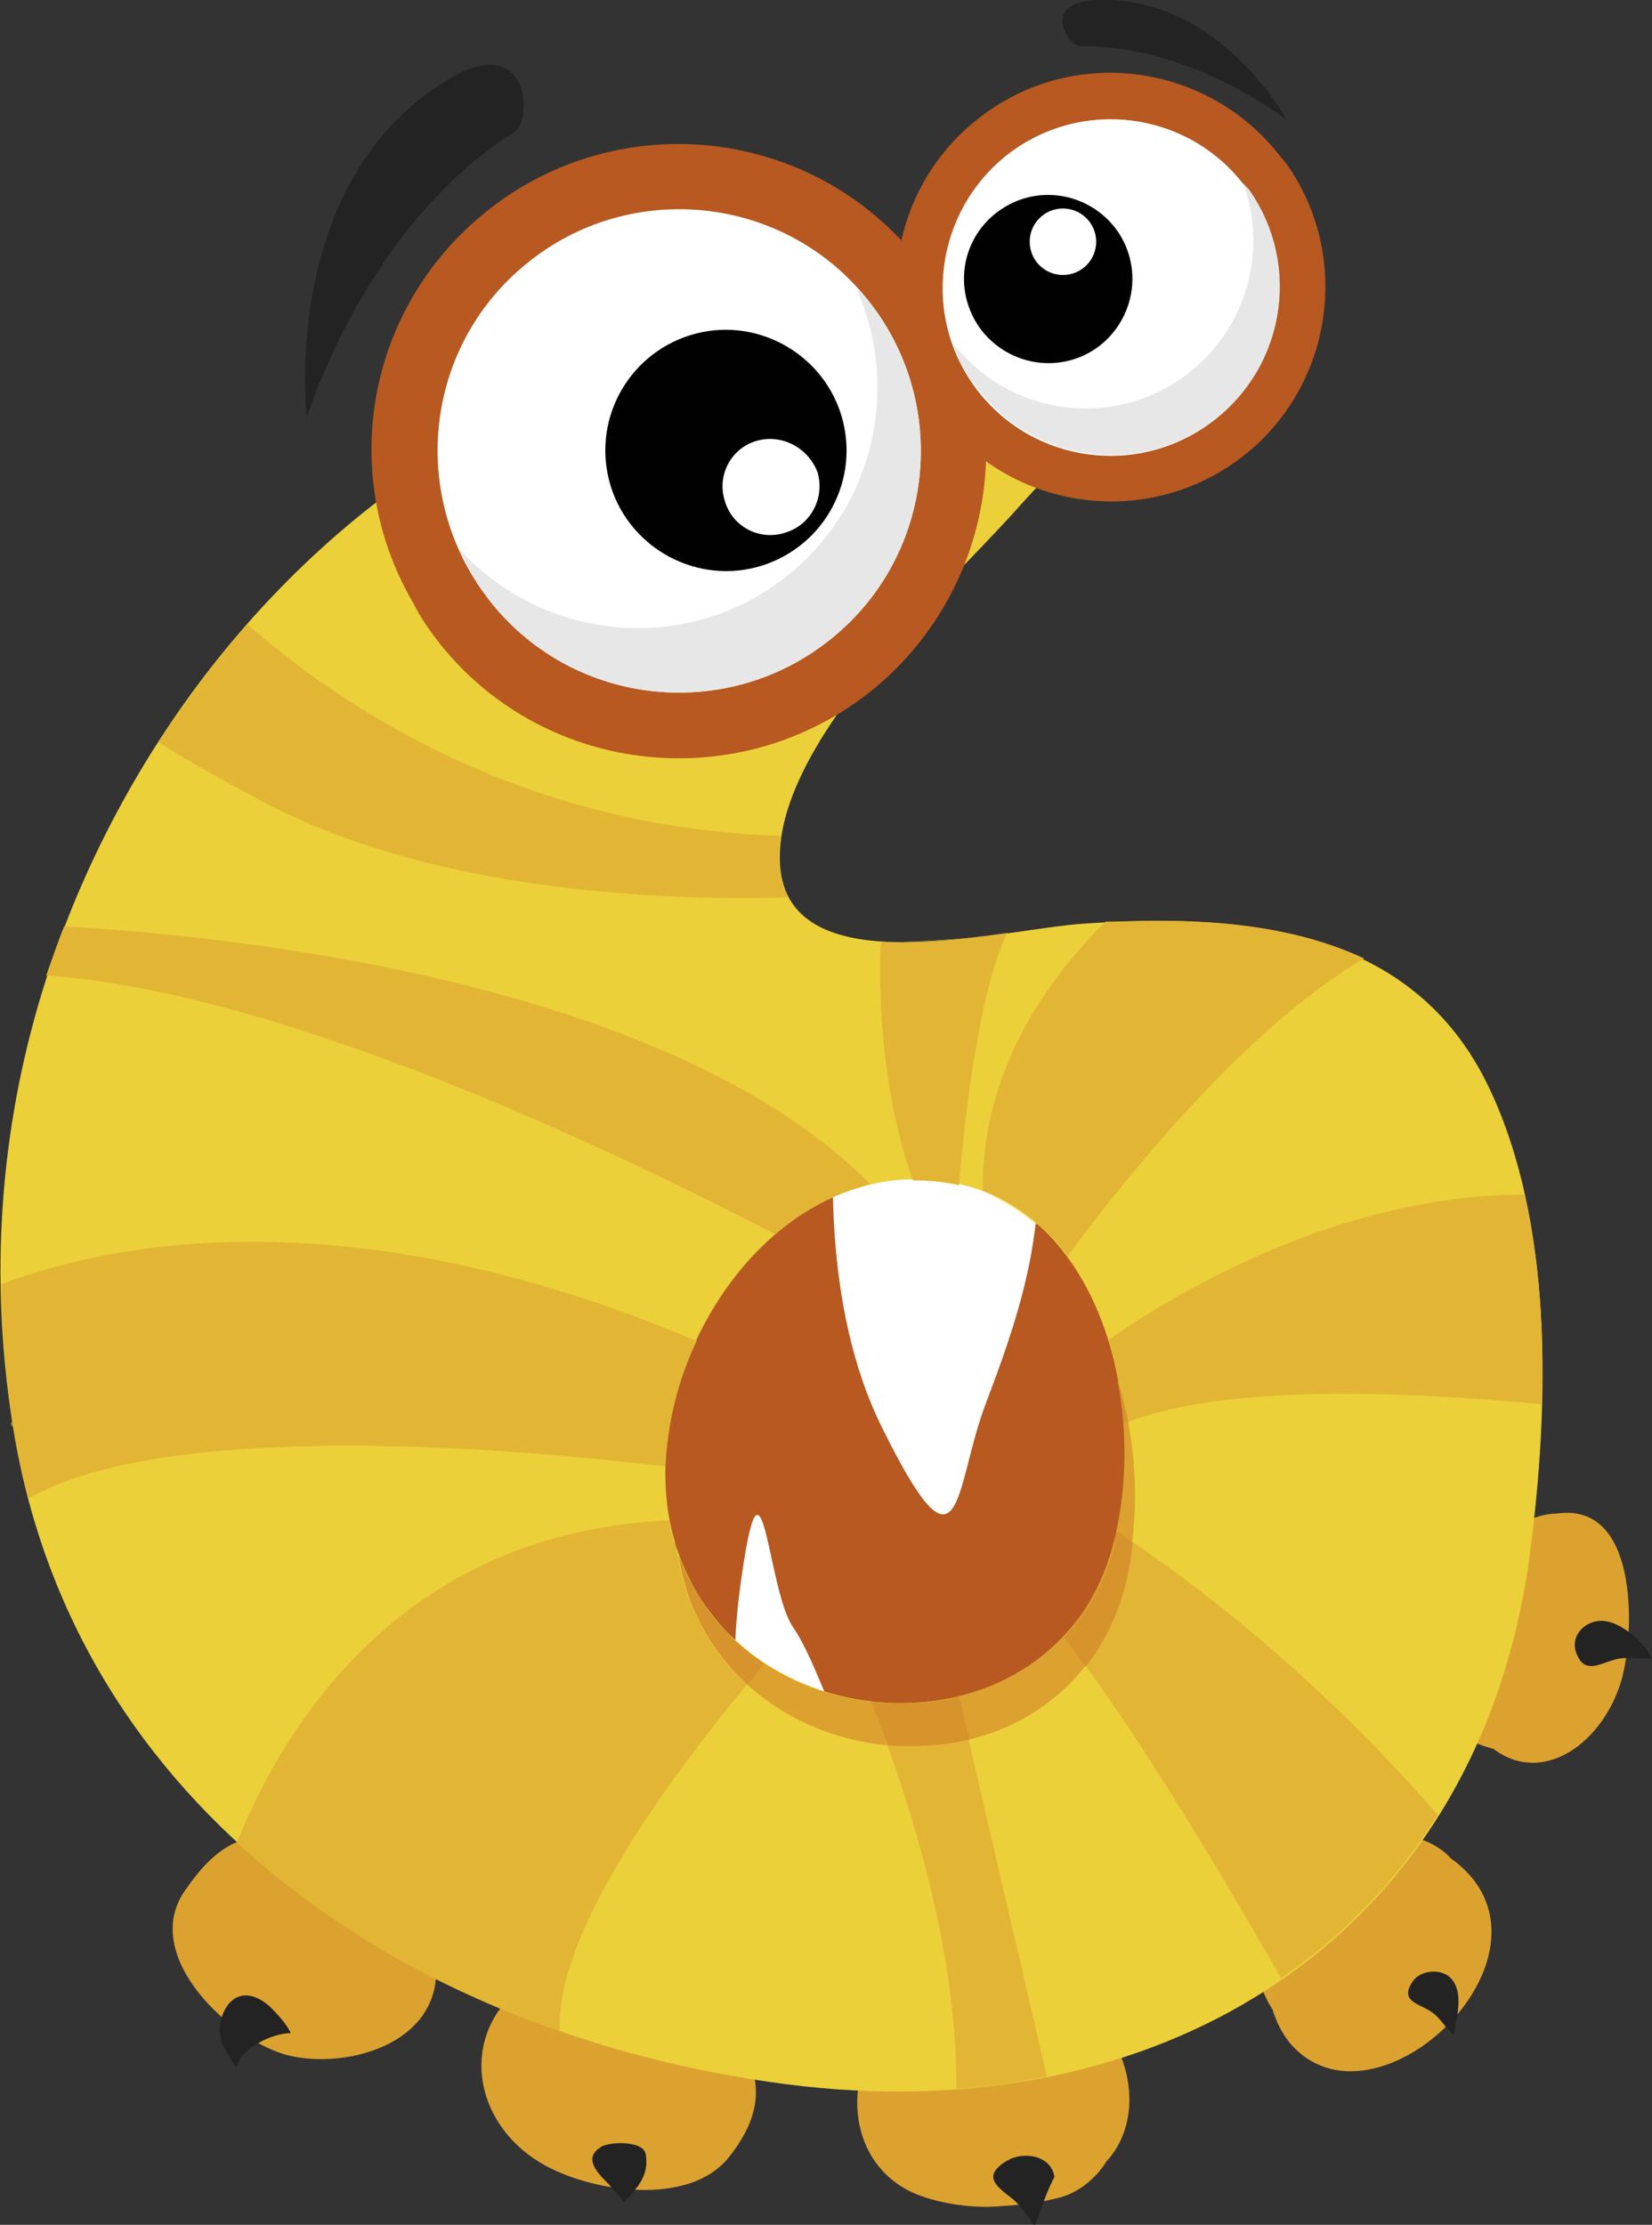
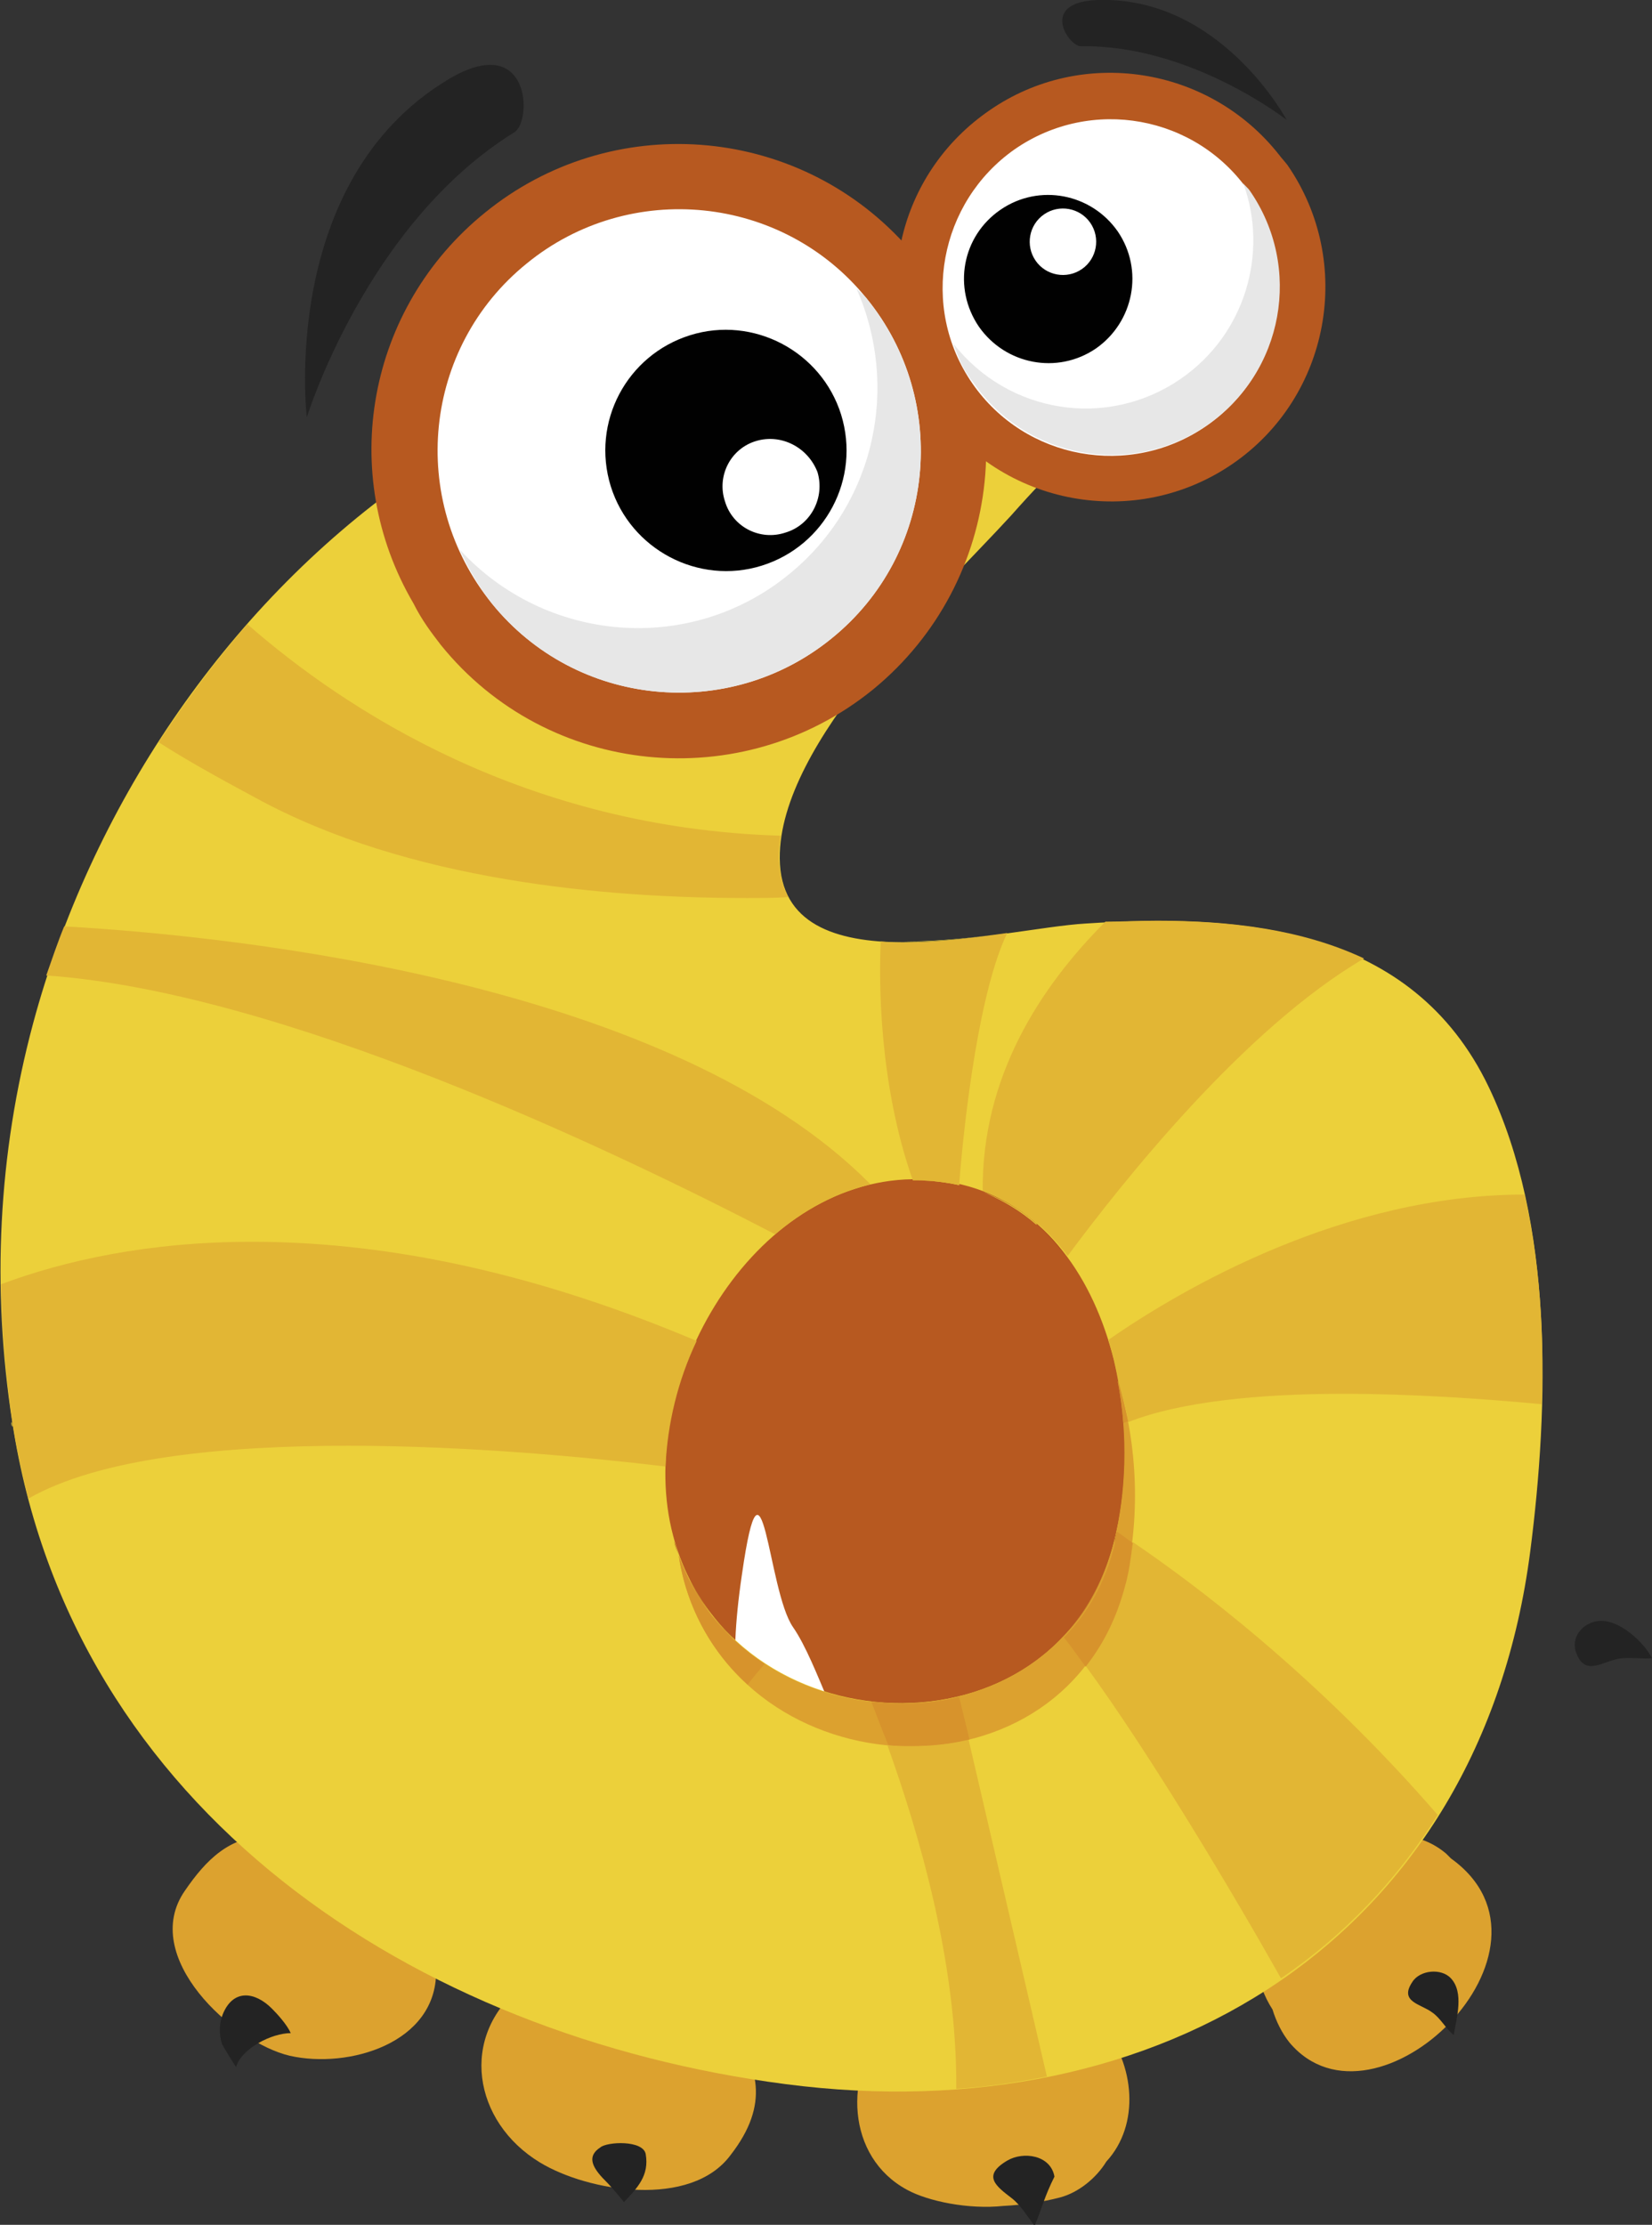
<svg xmlns="http://www.w3.org/2000/svg" version="1.1" id="Ebene_1" x="0px" y="0px" viewBox="0 0 175 235.6" style="enable-background:new 0 0 175 235.6;" xml:space="preserve">
  <rect x="0" y="0" width="175" height="235.6" fill="#333333" stroke="none" />
  <style type="text/css">
	.st0{fill:#DCA22F;}
	.st1{fill:#232323;}
	.st2{fill:#B75920;}
	.st3{fill:#FFFFFF;}
	.st4{fill:#ECD03A;}
	.st5{fill:#DCA12F;}
	.st6{fill:#E7E7E7;}
	.st7{fill:#010101;}
	.st8{fill:#F0DB3D;}
	.st9{fill:#E2B634;}
	.st10{fill:#AC4C1B;}
	.st11{fill:#D7932C;}
</style>
  <g>
    <path class="st0" d="M43.1,198.1c-2.7-3.3-7.1-5.6-11.2-6.5c-2-0.5-3.3,1.2-3.3,2.8h-0.1c-4.2,0-6.7,2.6-8.9,5.8   c-4.9,7,5.1,16.1,11.1,17.5c6.2,1.4,15.5-1.3,15.5-8.9C46.2,204.6,45.8,201.4,43.1,198.1" />
    <path class="st0" d="M77.3,214.6c-0.1-0.5-0.3-1-0.7-1.5c-0.5-0.5-1.1-1-1.7-1.5c-0.6-0.7-1.2-1.4-1.9-2.1c-0.8-0.9-1.8-1-2.7-0.7   c-4.8-2.1-10.5-2.1-15,1.5c-6.7,5.3-5.2,14.4,1.9,18.7c5.1,3.1,16,4.9,20.2-0.8C81.6,222.8,80.3,218.7,77.3,214.6" />
    <path class="st0" d="M116.8,214.5c-4.4-5.2-18.5-5.3-23-0.1c-4.4,5.2-4.2,14,2.3,17.5c2.2,1.2,6.5,2.1,10.2,1.7   c2-0.1,4.1-0.4,6-0.9c1.9-0.5,3.8-2,4.9-3.8C120.8,225,120.2,218.6,116.8,214.5" />
    <path class="st0" d="M153.7,196.8c-0.2-0.2-0.3-0.3-0.5-0.5c-2.7-2.3-6-2.2-9.4-2.1c-3.1,0.2-5.6,1.1-7.4,2.7   c-1.5-0.2-3.1,0.7-3,2.6c0,0.5,0.1,1,0.1,1.6c-0.7,1.9-0.9,4.2-0.5,6.7c0.3,2,0.9,3.6,1.8,5c0.4,1.3,1,2.5,1.8,3.5   C145.7,227.1,167.1,206.4,153.7,196.8" />
-     <path class="st0" d="M165.9,160.2c-0.5,0-0.9,0.1-1.4,0.1c-1.3,0.1-2.7,0.6-3.9,1.4l-0.1,0c-1.5-0.9-3.9-0.3-4,2l-0.1,0.4   c-3.1,2.8-4.3,6.5-3.8,10.3c-0.1,0.2-0.1,0.5-0.2,0.7c-0.5,3.5,0.6,7.6,3.8,9.4c0.6,0.3,1.3,0.5,2,0.7c5.3,4,11.7-0.7,13.6-7.4   C173.1,173.1,173.6,160.1,165.9,160.2" />
    <path class="st1" d="M68.4,228.1c0.4,2.3-0.9,3.6-2.3,5.1c-0.8-1-1.4-1.7-2.3-2.6c-1.1-1.2-1.6-2.3-0.2-3.2   C64.3,226.8,68.1,226.6,68.4,228.1" />
    <path class="st1" d="M111.7,230.5c-1.1,2.2-1.3,3.3-2.1,5.2c-0.8-1-1.4-2.1-2.4-2.9c-1.7-1.3-3.2-2.4-0.5-4   C108.4,227.8,111.3,228.2,111.7,230.5" />
    <path class="st1" d="M153.7,209.5c1.4,1.5,0.6,4.2,0.3,6c-0.8-0.6-1.4-1.8-2.3-2.4c-1.2-0.9-3.5-1.1-2.1-3.2   C150.4,208.6,152.7,208.4,153.7,209.5" />
    <path class="st1" d="M175,175.6c-1,0.1-2.1-0.1-3.1,0c-1.9,0.1-3.9,2.1-4.9-0.5c-0.8-2,1.2-3.8,3.2-3.4   C172,172,174.2,174,175,175.6" />
    <path class="st1" d="M25,218.9c0.6-2,3.8-3.6,5.8-3.6c-0.4-0.9-1.4-2-2-2.6c-1.8-1.8-4.1-2.1-5.2,0.6c-0.4,1-0.4,2.1-0.1,3.1   C23.6,216.7,25,218.9,25,218.9" />
    <path class="st2" d="M123.8,150.8c0,20.6-13.6,37.3-30.4,37.3c-16.8,0-30.4-16.7-30.4-37.3c0-20.6,13.6-37.3,30.4-37.3   C110.2,113.5,123.8,130.2,123.8,150.8" />
-     <path class="st3" d="M88.8,114c-0.9,8.3-1.6,24.4,4.5,36.9c8.7,17.7,7.7,6.8,11.1-2.2c3.1-8.2,6.8-18.3,5.2-29.3   c-4.7-3.7-10.3-5.9-16.3-5.9C91.8,113.5,90.3,113.7,88.8,114" />
    <path class="st3" d="M92.1,188c-3.2-3.2-5.4-11.8-8.1-15.7c-2.7-3.9-3.2-20.9-5.4-5.6c-1.6,10.8-0.3,14.5,1.3,17.6   c3.7,2.3,7.9,3.6,12.3,3.9L92.1,188z" />
    <path class="st4" d="M118,163.3c-6,23.7-40.7,22-46.7-0.7c-4.1-15.5,7.7-36.8,24.6-37.7C115.5,124,122.1,147.5,118,163.3    M157.7,115.1c-8.1-16.9-26-18.4-42.7-17.3c-8.7,0.5-32.3,7.1-32.4-6.9c-0.1-12.3,16.9-28,24.5-36.3c2.3-2.6,4.7-5.1,7.1-7.6   c-0.5,0.6-9.8-3.2-19.6-6.9c-9.5-3.6-19.4-7.3-22.3-7c-10.7,1-20.8,11.7-29.2,17.7C23.7,64.5,9.6,85.7,3.5,108.4   c-3.7,13.8-4.4,28-2.2,42.2c6.3,41.2,42.7,65,81.9,70.1c39.8,5.2,73.6-15.5,78.9-56.4C164.1,148.8,164.6,129.5,157.7,115.1" />
    <path class="st5" d="M119.1,167.8c1.7-6.7,1.5-14.7-0.7-21.6c1.1,5.8,0.9,11.9-0.4,17.1c-5.9,23-38.6,22.1-46.1,1.4   c0.1,0.8,0.3,1.7,0.5,2.5C78.5,189.9,113.1,191.6,119.1,167.8" />
    <path class="st1" d="M136.3,12.7c0,0-7-13.1-20-12.7c-6.3,0.2-3.1,4.9-1.8,4.9C126.1,4.7,136.3,12.7,136.3,12.7" />
    <path class="st1" d="M32.5,44.2c0,0-3-25,15-35.8c8.7-5.2,8.9,4.4,7,5.6C38.8,23.7,32.5,44.2,32.5,44.2" />
    <path class="st2" d="M92.5,73c-13.9,11.3-34.5,9.3-45.8-4.7c-1-1.3-2-2.6-2.9-4.4c-8.1-13.8-4.9-31.3,7.6-41.4   c13.3-10.8,32.8-9.4,44.4,3.3c0.5,0.5,1,0.9,1.4,1.4C108.5,41.1,106.4,61.6,92.5,73" />
    <path class="st3" d="M52.1,63.9c8.9,11,25.1,12.6,36,3.7c11-8.9,12.6-25.1,3.7-36c-8.9-11-25.1-12.6-36-3.7   C44.8,36.8,43.2,52.9,52.1,63.9" />
    <path class="st6" d="M48.7,58.2c9.1,9.9,24.4,11.2,34.9,2.6c9.2-7.5,11.7-20,7.1-30.3c0.3,0.4,0.8,0.7,1.1,1.1   c8.9,11,7.3,27.1-3.7,36c-11,8.9-27.1,7.3-36-3.7C50.7,62.1,49.6,60.2,48.7,58.2" />
    <path class="st7" d="M73.1,35.5c-6.7,2.1-10.5,9.2-8.4,16c2.1,6.7,9.3,10.5,16,8.4c6.7-2.1,10.5-9.2,8.4-16   C87,37.2,79.8,33.4,73.1,35.5" />
    <path class="st3" d="M80.1,46.7c-2.7,0.8-4.2,3.7-3.3,6.4c0.8,2.7,3.7,4.2,6.4,3.3c2.7-0.8,4.2-3.7,3.4-6.4   C85.6,47.4,82.8,45.9,80.1,46.7" />
    <path class="st2" d="M130.6,49.1c-10.3,7.1-24.5,4.5-31.6-5.8c-0.6-0.9-1.2-1.9-1.8-3.2c-4.8-10-1.7-22,7.6-28.4   c9.8-6.8,23.3-4.7,30.7,4.7c0.3,0.4,0.6,0.7,0.9,1.1C143.5,27.8,140.9,42,130.6,49.1" />
    <path class="st3" d="M103,40.6c5.6,8.1,16.7,10.1,24.8,4.5c8.1-5.6,10.1-16.7,4.5-24.8c-5.6-8.1-16.7-10.1-24.8-4.5   C99.5,21.4,97.4,32.5,103,40.6" />
    <path class="st6" d="M101,36.4c5.8,7.4,16.3,9.1,24.1,3.7c6.8-4.7,9.3-13.3,6.6-20.7c0.2,0.3,0.5,0.5,0.7,0.8   c5.6,8.1,3.6,19.2-4.5,24.8c-8.1,5.6-19.2,3.6-24.8-4.5C102.1,39.3,101.5,37.9,101,36.4" />
    <path class="st7" d="M103.7,34.6c2.8,4,8.3,5.1,12.4,2.3c4-2.8,5.1-8.3,2.3-12.4c-2.8-4-8.3-5.1-12.4-2.3   C101.9,25,100.9,30.5,103.7,34.6" />
    <path class="st3" d="M109.7,27.6c1.1,1.6,3.3,2,4.9,0.9c1.6-1.1,2-3.3,0.9-4.9c-1.1-1.6-3.3-2-4.9-0.9   C109,23.8,108.6,26,109.7,27.6" />
    <path class="st8" d="M106.7,98.8c-3.5,0.5-7.3,0.9-10.9,0.9c-0.9,0-1.7,0-2.5-0.1c0,0,0,0,0,0c0.8,0.1,1.7,0.1,2.5,0.1   C99.3,99.8,103.2,99.3,106.7,98.8L106.7,98.8" />
    <path class="st8" d="M97.1,125c-0.1,0-0.3,0-0.4,0c0,0,0,0,0,0C96.8,125,97,125,97.1,125c1.6,0,3.1,0.2,4.5,0.5c0,0,0,0,0-0.1   C100.2,125.1,98.7,125,97.1,125" />
    <path class="st9" d="M106.7,98.8c-3.5,0.5-7.3,1-10.9,1c-0.9,0-1.7,0-2.5-0.1c-0.2,4.2-0.2,15.1,3.4,25.3c0.1,0,0.3,0,0.4,0   c1.6,0,3.1,0.2,4.5,0.5C102.2,117.8,103.8,104.8,106.7,98.8" />
    <path class="st10" d="M109.8,129.6C109.8,129.6,109.8,129.6,109.8,129.6c1.2,1.1,2.3,2.3,3.2,3.6c0,0,0,0,0,0   C112.1,131.8,111,130.6,109.8,129.6" />
    <path class="st8" d="M104.1,126.2C104.1,126.2,104.1,126.2,104.1,126.2c2.1,0.9,4,2,5.7,3.5c0,0,0,0,0-0.1   C108.1,128.1,106.2,127,104.1,126.2" />
    <path class="st9" d="M122.6,97.5c-1.8,0-3.7,0.1-5.5,0.1c-6.9,6.9-13.1,16.4-13,28.5c2.1,0.8,4,2,5.7,3.4c1.2,1,2.3,2.2,3.3,3.5   c5.7-7.7,18.7-24.1,31.4-31.5C137.9,98.4,130.3,97.5,122.6,97.5" />
    <path class="st8" d="M82.7,88.5c-0.1,0.7-0.2,1.3-0.2,2C82.5,89.8,82.6,89.2,82.7,88.5 M82.5,91C82.5,91,82.5,91,82.5,91   C82.5,91,82.5,91,82.5,91 M82.5,91c0,1.6,0.4,2.9,1,4c0,0,0,0,0,0C82.9,93.9,82.6,92.6,82.5,91" />
    <path class="st9" d="M26.2,66.1c-3.4,3.9-6.5,8.1-9.4,12.5c2.8,1.8,6.2,3.7,10.3,5.9c16.1,8.8,37.1,10.6,52,10.6c1.5,0,3,0,4.4-0.1   c-0.6-1.1-0.9-2.4-1-4v0c0,0,0,0,0,0c0,0,0-0.1,0-0.1c0-0.1,0-0.2,0-0.4c0-0.6,0.1-1.3,0.2-2C55.7,87.7,36.6,75.2,26.2,66.1" />
    <path class="st10" d="M73.8,141.9c-2,4.2-3.2,8.8-3.3,13.3c0,0,0,0,0,0C70.7,150.7,71.8,146.1,73.8,141.9   C73.8,141.9,73.8,141.9,73.8,141.9" />
    <path class="st8" d="M1.2,150.4C1.2,150.4,1.2,150.4,1.2,150.4C1.2,150.4,1.2,150.4,1.2,150.4 M1.2,150.6c0,0.2,0,0.3,0.1,0.5   C1.3,150.9,1.3,150.7,1.2,150.6" />
    <path class="st9" d="M26.7,131.5c-11,0-19.9,2-26.6,4.5c0.1,4.8,0.5,9.7,1.2,14.5l0,0c0,0,0,0.1,0,0.1c0,0.2,0,0.3,0.1,0.5   c0.4,2.6,1,5.1,1.6,7.6c7.5-4.3,20.6-5.6,33.9-5.6c12.6,0,25.3,1.2,33.6,2.2c0.2-4.5,1.3-9.1,3.3-13.3   C55.1,134.1,39.5,131.5,26.7,131.5" />
    <path class="st10" d="M70.9,161C70.9,161,70.9,161,70.9,161c0.1,0.6,0.2,1.1,0.3,1.7C71.1,162.1,71,161.6,70.9,161 M71.3,162.9   L71.3,162.9L71.3,162.9 M71.3,163C71.3,163,71.3,163,71.3,163C71.3,163,71.3,163,71.3,163 M71.4,163C71.4,163,71.4,163,71.4,163   C71.4,163,71.4,163,71.4,163 M71.4,163.1C71.4,163.1,71.4,163.1,71.4,163.1C71.4,163.1,71.4,163.1,71.4,163.1 M71.4,163.2   C71.4,163.2,71.4,163.2,71.4,163.2C71.4,163.2,71.4,163.2,71.4,163.2 M71.4,163.2c0.1,0.5,0.3,1,0.5,1.5v0   C71.7,164.2,71.6,163.7,71.4,163.2" />
-     <path class="st9" d="M70.9,161c-27.6,1.2-40.4,20.7-45.8,34.1c9.6,8.9,21.4,15.6,34.2,20c-0.5-10.1,10.9-25.9,19.8-36.7   c-3.1-2.8-5.5-6.6-6.8-11.2c-0.2-0.8-0.4-1.6-0.5-2.5c-0.2-0.5-0.3-1-0.5-1.5c0,0,0,0,0,0c0,0,0,0,0,0c0,0,0,0,0,0c0,0,0,0,0,0   c0,0,0,0,0-0.1c0,0,0,0,0,0c0,0,0,0,0-0.1c0,0,0,0,0,0c0,0,0,0,0-0.1v0c0-0.1,0-0.1-0.1-0.2C71.1,162.1,71,161.6,70.9,161" />
    <path class="st10" d="M73,167.2c1.2,2.5,2.9,4.6,4.8,6.4c0,0,0,0,0,0C75.9,171.9,74.3,169.7,73,167.2" />
    <path class="st8" d="M77.8,173.6C77.8,173.7,77.8,173.7,77.8,173.6c1,1,2.1,1.8,3.2,2.5c0,0,0,0,0,0   C79.9,175.4,78.8,174.6,77.8,173.6" />
    <path class="st11" d="M71.9,164.7C71.9,164.7,71.9,164.7,71.9,164.7c0.1,0.8,0.3,1.7,0.5,2.5c1.2,4.6,3.7,8.4,6.8,11.2   c0.6-0.8,1.2-1.5,1.8-2.2c-1.1-0.7-2.2-1.6-3.2-2.5c-1.9-1.8-3.6-3.9-4.8-6.4C72.6,166.4,72.2,165.6,71.9,164.7" />
    <path class="st10" d="M117.4,141.8C117.3,141.8,117.3,141.9,117.4,141.8c0.4,1.5,0.8,2.9,1.1,4.4c0,0.1,0,0.1,0,0.2   C118.2,144.9,117.8,143.3,117.4,141.8" />
    <path class="st9" d="M161.5,126.5c-19.1,0-36.2,9.9-44.1,15.4c0.5,1.5,0.8,3,1.1,4.6c0.4,1.3,0.8,2.7,1,4.1c5.6-2.2,14-3,22.8-3   c7.2,0,14.6,0.5,21,1.1C163.6,141.2,163.1,133.6,161.5,126.5L161.5,126.5" />
    <path class="st11" d="M118.4,146.3c0.3,1.5,0.5,2.9,0.6,4.4c0.2-0.1,0.3-0.1,0.5-0.2c-0.3-1.4-0.6-2.7-1-4.1   C118.5,146.4,118.4,146.3,118.4,146.3" />
    <path class="st10" d="M118.3,162.2c-0.1,0.4-0.1,0.8-0.2,1.1c0,0,0,0,0-0.1c0,0,0,0,0,0C118.1,162.9,118.2,162.6,118.3,162.2   C118.3,162.2,118.3,162.2,118.3,162.2" />
    <path class="st9" d="M118,163.3C118,163.3,118,163.3,118,163.3C118,163.3,118,163.3,118,163.3 M120,163.3c-0.2,1.6-0.5,3.1-0.8,4.5   c-0.9,3.4-2.3,6.3-4.2,8.6c7,9.6,15.5,23.9,20.7,33.1c6.6-4.5,12.2-10.3,16.6-17.3C139.3,177.2,126.2,167.5,120,163.3" />
    <path class="st10" d="M118,163.4C118,163.4,118,163.4,118,163.4C118,163.4,118,163.4,118,163.4 M118,163.4   c-1.1,4.1-2.9,7.3-5.4,9.9c0,0,0,0,0,0C115.1,170.8,116.9,167.5,118,163.4" />
    <path class="st11" d="M118.3,162.2c-0.1,0.4-0.2,0.7-0.2,1.1c0,0,0,0,0,0c0,0,0,0,0,0.1c0,0,0,0,0,0.1c0,0,0,0,0,0c0,0,0,0,0,0   c-1,4.1-2.9,7.4-5.4,9.9c0.8,1,1.5,2,2.3,3.1c1.9-2.4,3.3-5.2,4.2-8.6c0.4-1.4,0.6-3,0.8-4.5C119.3,162.9,118.8,162.5,118.3,162.2" />
    <path class="st10" d="M88.3,126.9c-2.2,1-4.3,2.3-6.1,3.9c0,0,0,0,0,0C84,129.2,86.1,127.9,88.3,126.9   C88.3,126.9,88.3,126.9,88.3,126.9" />
    <path class="st8" d="M92.3,125.5c-1.4,0.3-2.7,0.8-4,1.4v0C89.6,126.3,90.9,125.8,92.3,125.5C92.3,125.5,92.3,125.5,92.3,125.5" />
    <path class="st9" d="M6.8,98.1c-0.7,1.7-1.3,3.5-1.9,5.2c24.7,1.7,59.5,18.2,77.2,27.4c1.9-1.6,3.9-2.9,6.1-3.9   c1.3-0.6,2.6-1,4-1.4C71.3,104.3,26.3,99.2,6.8,98.1" />
    <path class="st10" d="M101.6,179.7c-2,0.5-4.1,0.7-6.2,0.7c-1.1,0-2.1-0.1-3.2-0.2c0,0,0,0,0,0c1.1,0.1,2.1,0.2,3.2,0.2   C97.5,180.4,99.6,180.2,101.6,179.7L101.6,179.7z" />
    <path class="st9" d="M102.6,184.2c-2,0.5-4,0.7-6.1,0.7c-0.9,0-1.7,0-2.5-0.1c3.3,9.2,7.4,23,7.3,36.4c3.3-0.2,6.5-0.7,9.6-1.3   L102.6,184.2z" />
    <path class="st11" d="M101.6,179.7c-2,0.5-4.1,0.7-6.1,0.7c-1.1,0-2.1-0.1-3.2-0.2c0.5,1.3,1.1,2.9,1.8,4.6   c0.8,0.1,1.7,0.1,2.5,0.1c2,0,4.1-0.2,6.1-0.7L101.6,179.7z" />
  </g>
</svg>